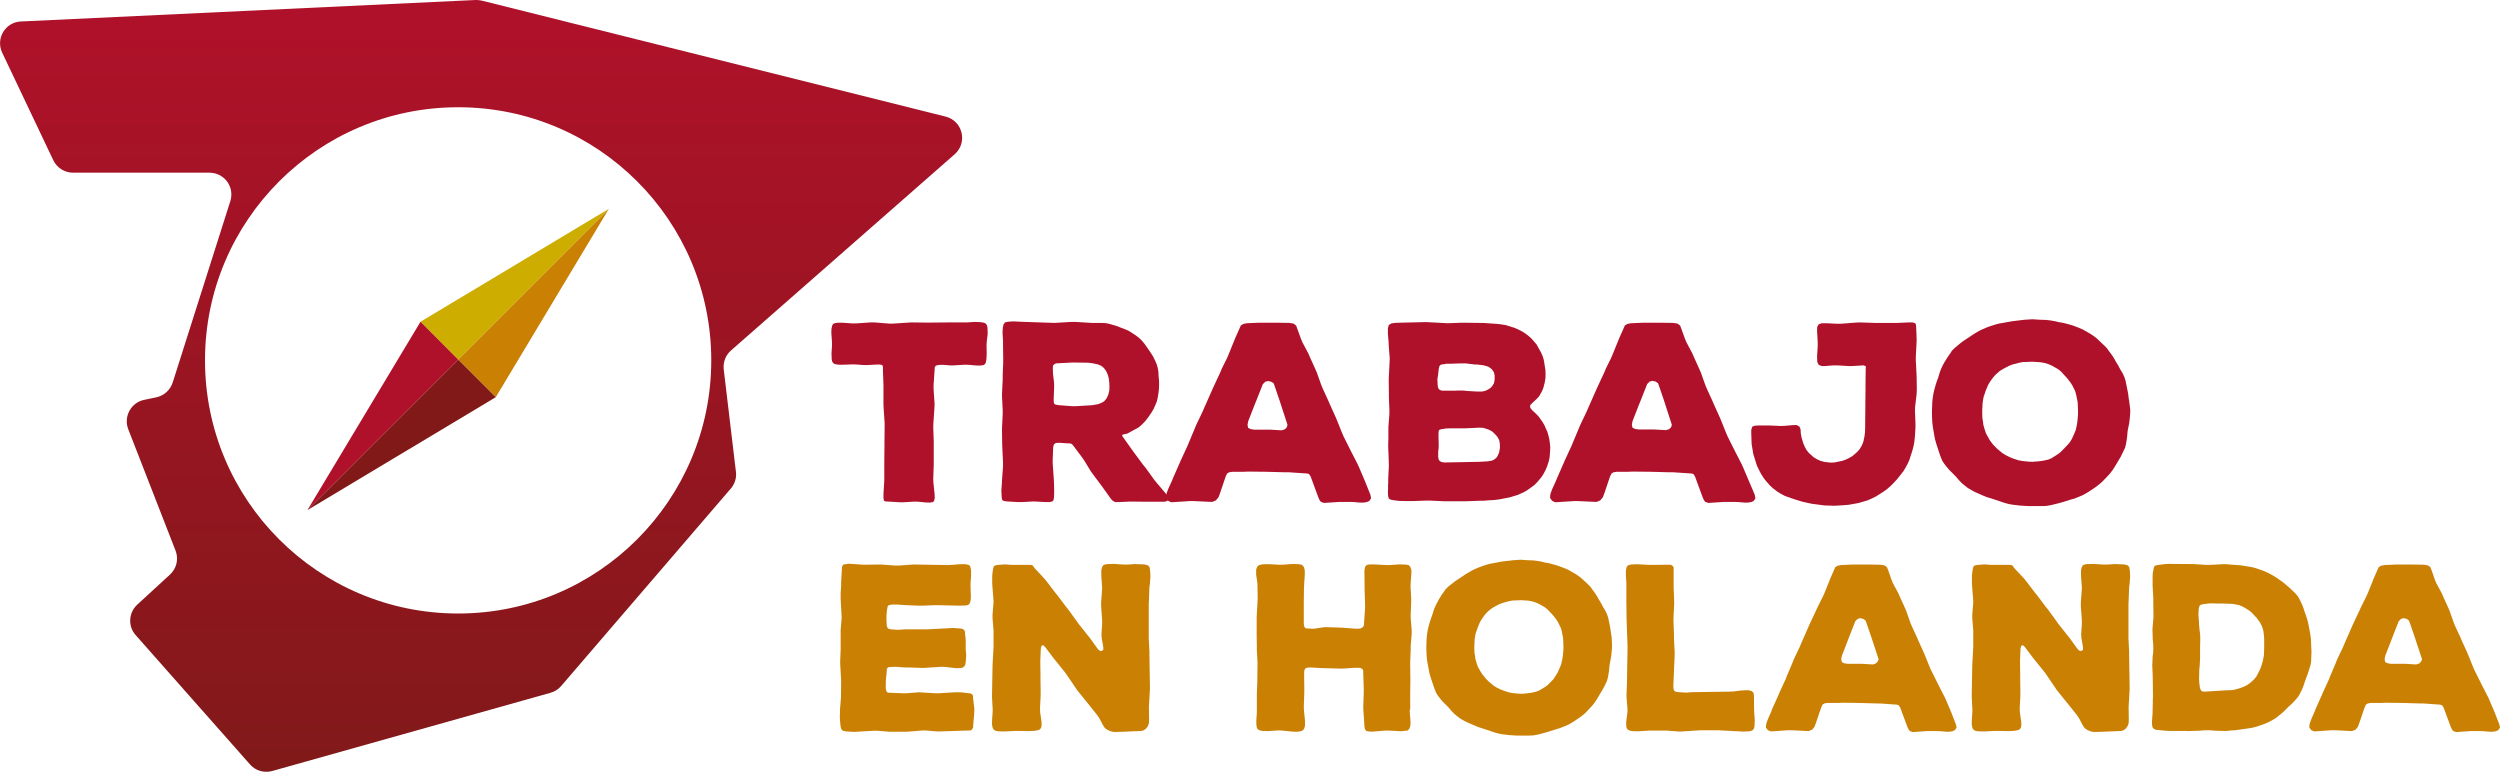
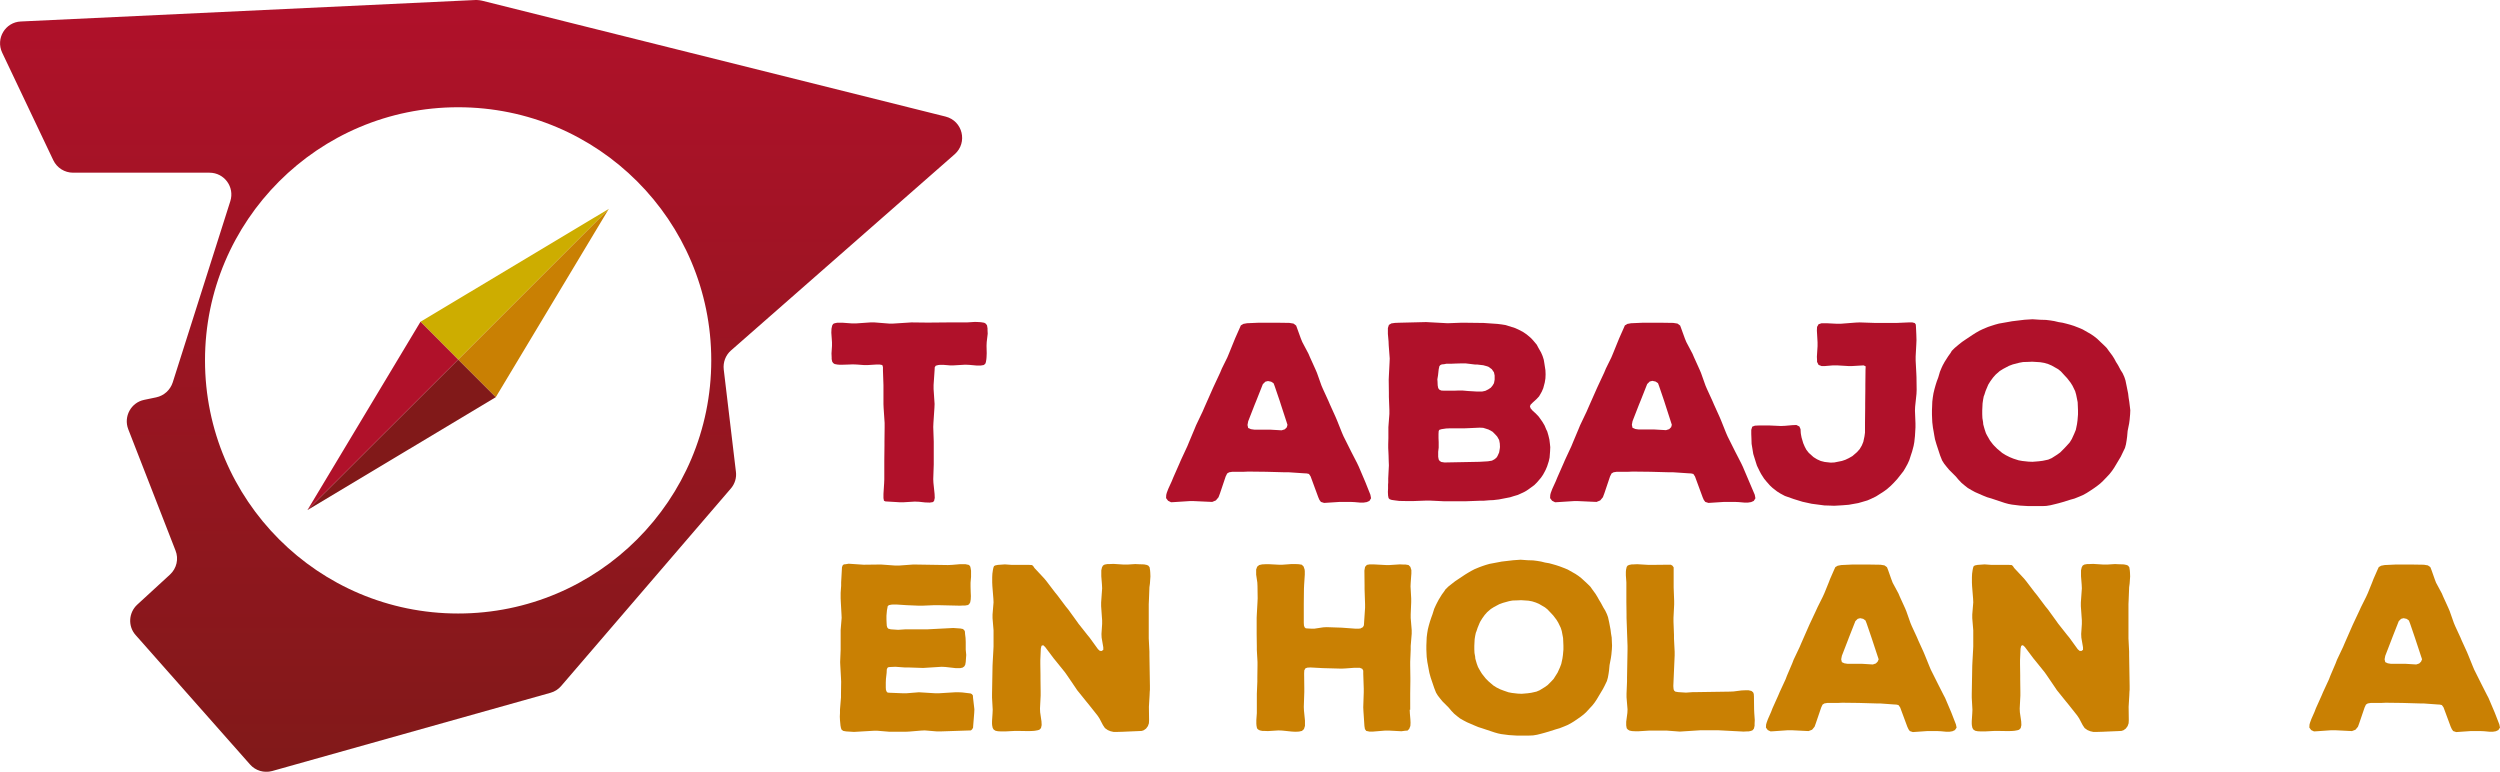
<svg xmlns="http://www.w3.org/2000/svg" xmlns:xlink="http://www.w3.org/1999/xlink" id="Layer_1" x="0px" y="0px" viewBox="0 0 1501.2 463.4" style="enable-background:new 0 0 1501.2 463.4;" xml:space="preserve">
  <style type="text/css">			.st0{clip-path:url(#SVGID_00000100361372763687225110000004646367506456442241_);fill:url(#SVGID_00000180353757267852442680000000357065100630848948_);}	.st1{fill:#C98003;}	.st2{fill:#CDAD00;}	.st3{fill:#811919;}	.st4{fill:#B0112A;}</style>
  <g>
    <defs>
      <path id="SVGID_1_" d="M123.1,216.4c0-83.9,68-152,152-152s152,68,152,152c0,83.9-68,152-152,152S123.1,300.3,123.1,216.4    M286.1,0c-0.2,0-0.3,0-0.5,0L12.5,12.9C3.2,13.3-2.7,23.1,1.3,31.6l30.7,64.6c2.2,4.6,6.8,7.5,11.9,7.5h81.9   c8.9,0,15.2,8.6,12.5,17.1l-34.6,108.9c-1.5,4.5-5.2,7.9-9.9,8.9l-7.2,1.5c-7.9,1.6-12.5,10-9.6,17.6l28.4,72.9   c2,5,0.7,10.7-3.3,14.4l-19.7,18.1c-5.2,4.8-5.7,13-0.9,18.3l68.6,77.6c3.3,3.8,8.5,5.3,13.3,4l167.2-47c2.5-0.7,4.7-2.1,6.4-4.1   l101.9-118.6c2.4-2.8,3.5-6.5,3-10.1l-7.3-61.3c-0.5-4.3,1.1-8.6,4.3-11.4L573.3,92.6c7.9-7,4.8-20-5.5-22.6L289.4,0.4   c-1-0.2-2.1-0.4-3.1-0.4H286.1z" />
    </defs>
    <clipPath id="SVGID_00000096740648505375960040000018275283568393926275_">
      <use xlink:href="#SVGID_1_" style="overflow:visible;" />
    </clipPath>
    <linearGradient id="SVGID_00000074433733291382880910000007905333877168932256_" gradientUnits="userSpaceOnUse" x1="621.774" y1="267.335" x2="626.9" y2="267.335" gradientTransform="matrix(0 90.403 90.403 0 -23878.455 -56209.961)">
      <stop offset="0" style="stop-color:#B0112A" />
      <stop offset="1" style="stop-color:#811919" />
    </linearGradient>
    <rect x="-2.7" style="clip-path:url(#SVGID_00000096740648505375960040000018275283568393926275_);fill:url(#SVGID_00000074433733291382880910000007905333877168932256_);" width="584" height="464.3" />
  </g>
  <g>
    <polygon class="st1" points="297.7,238.5 365.6,125.4 275.1,215.9  " />
    <polygon class="st2" points="365.6,125.4 252.5,193.2 275.1,215.9  " />
    <polygon class="st3" points="275.1,215.9 184.6,306.3 297.7,238.5  " />
    <polygon class="st4" points="252.5,193.2 184.6,306.3 275.1,215.9  " />
  </g>
  <g>
    <path class="st4" d="M592.5,205.4l-0.1,2.2l0.1,4.5l-0.1,2.4l-0.1,1.2l-0.3,1.8l-0.4,1l-0.9,0.7l-1.8,0.3h-2.4l-4.5-0.4l-2.4-0.1  l-6.9,0.4h-2.4l-3.7-0.3h-2.2l-1,0.1l-1.5,0.4l-0.6,0.9l-0.1,1.9l-0.6,8.8v2.4l0.6,9l-0.1,2.4l-0.6,9l-0.1,2.4l0.3,8.8v13.7  l-0.3,8.8l0.1,2.2l0.7,6.7l0.1,2.4l-0.4,1.8l-0.7,0.7l-1.9,0.3l-2.8-0.1l-3.7-0.4l-2.5-0.1l-6.7,0.4h-2.4l-6.7-0.4l-1.8-0.1  l-0.9-0.4l-0.3-1.6v-2.5l0.4-6.3l0.1-2.4v-11.2l0.1-9v-2.4l0.1-8.8V254l-0.6-9l-0.1-2.4v-11.3l-0.3-8.8v-2.1l-0.4-1.2l-1.5-0.3  h-2.2l-4.8,0.3h-2.7l-4-0.3l-2.5-0.1l-2.5,0.1l-3.4,0.1h-2.2l-1.2-0.1l-1.6-0.3l-0.9-0.6l-0.6-0.9l-0.3-1.5v-1l-0.1-2.4l0.3-4.5  v-2.2l-0.4-5.7l0.1-2.4l0.4-1.9l0.6-1l0.9-0.4l1.5-0.3h3.4l5.5,0.4h2.4l8.7-0.6h2.4l8.8,0.7h2.4l11-0.7l8.7,0.1h2.4l11.2-0.1h11  l4.9-0.3l2.5,0.1l1.2,0.1l1.8,0.3l1,0.6l0.7,1l0.3,1.8v1l0.1,2.2L592.5,205.4z" />
-     <path class="st4" d="M701.2,300.7l-1.9,0.6h-10.4l-8.2-0.1h-2.4l-6.7,0.3h-1.9l-1.3-0.6l-1.2-1.2l-4.8-6.7l-1.3-1.8l-4.8-6.4  l-1.3-1.8l-4.2-6.9l-1.3-1.8l-4.8-6.4l-1-1.2l-0.9-0.4l-1.8-0.1l-4.8-0.3L634,266l-1.2,0.9l-0.4,1.9l-0.3,8.2l0.1,2.4l0.6,8.4  l0.1,2.4l0.1,3.6v2.4l-0.1,2.4l-0.3,1.8l-0.7,0.7l-1.6,0.4h-2.4l-7.2-0.4l-6.9,0.4h-2.4l-6.9-0.4l-1.8-0.3l-0.9-0.6l-0.3-1.5  l-0.1-2.1l-0.1-2.2l0.3-3.9l0.1-2.4l0.6-8.1v-2.4l-0.4-8.1l-0.1-2.4l-0.1-7.9v-2.4l0.4-8.1v-2.4l-0.4-8.1V236l0.4-8.1v-2.4l0.3-7.9  v-2.4l-0.1-8.1v-2.4l-0.3-4.9l0.1-2.2l0.1-0.9l0.4-1.9l0.9-1.2l1.8-0.4l1.2-0.1l2.2-0.1l6.7,0.3l17.8,0.6l10.1-0.6h2.4l9.8,0.6h5.7  l2.5,0.1l2.2,0.4l3.1,0.9l2.2,0.7l2.2,0.9l2.4,0.9l2.2,1l1.9,1.2l2.8,1.9l1.6,1.3l1.5,1.5l1.5,1.8l2.1,3l1.3,1.9l1.8,2.8l1,2.1  l1,2.2l0.7,2.4l0.4,2.4l0.1,2.4l0.3,3.3v2.4l-0.1,2.4l-0.3,2.5l-0.4,2.5l-0.6,2.4l-0.9,2.2l-1,2.2l-1.3,2.2l-1.3,1.9l-1.3,1.8  l-1.3,1.6l-2.4,2.4l-1.6,1.3l-3,1.6l-1.8,1l-1.9,1l-1.9,0.4l-1.2,0.4l0.6,1.2l5.4,7.6l1.3,1.8l5.4,7.3l1.5,1.8l5.4,7.5l1.5,1.8  l4.6,5.4l1.3,1.6l0.7,1.6L701.2,300.7z M656,243.3l3.3-0.6l1.9-0.7l1.8-1l1.5-1.8l1-2.2l0.6-2.4l0.1-2.4l-0.1-2.5l-0.3-2.5  l-0.6-2.2l-1-2.2l-1.3-1.8l-1.6-1.3l-2.1-0.9l-3.3-0.7l-2.4-0.3l-7.5-0.1h-2.4l-7.6,0.4l-1.8,0.1l-1,0.4l-0.9,0.9l-0.1,1.6l0.1,3.4  l0.3,2.4l0.3,2.5l0.1,2.5l-0.3,8.2l0.1,1.6l0.3,0.9l1,0.4l1.8,0.3l7.8,0.6h2.4L656,243.3z" />
    <path class="st4" d="M822.9,297.1l0.4,2.1l-1,1.6l-1.6,0.7l-1.9,0.3h-2.1l-3.4-0.3l-2.2-0.1h-6.7l-9.3,0.6l-1.9-0.6l-0.9-1.2  l-0.7-1.6l-4.6-12.5l-1-1.5l-1.3-0.3l-1.8-0.1l-9-0.6h-2.4l-11.2-0.3l-9-0.1h-2.2l-2.2,0.1h-6.9l-1.9,0.3l-1.2,0.7l-0.9,1.8  l-3.4,10.1l-0.9,2.4l-1.6,1.9l-2.2,0.9l-2.4-0.1l-8.7-0.4h-2.4l-9.3,0.6l-1.9,0.1l-1.8-0.9l-1.2-1.6l0.1-1.9l0.3-1.2l0.9-2.4  l2.1-4.6l0.9-2.2l3.7-8.4l0.9-2.1l3.9-8.4l0.9-2.2l3.4-8.1l0.9-2.2l4-8.4l0.9-2.1l5.4-12.2l4.2-9l1-2.4l3.3-6.7l1-2.4l2.8-6.9  l0.9-2.2l2.7-6.1l0.7-1.6l1.5-0.9l2.2-0.4l6.9-0.3h11.6l6.9,0.1l2.5,0.4l1.6,1.2l0.7,1.9l2.1,5.8l0.9,2.2l3.7,7l0.9,2.1l3.3,7.3  l0.9,2.1l2.7,7.6l0.9,2.1l3.3,7.2l0.9,2.1l3.3,7.3l0.9,2.1l3,7.5l0.9,2.1l4.6,9.2l3.6,7l1,2.1l4,9.4L822.9,297.1z M773.1,255.1  l-0.6-1.9l-3.3-10.1l-0.7-2.2l-3-8.8l-0.7-1.9l-1.5-1l-1.9-0.4l-1.6,0.4l-1.5,1.5l-4,10.1l-0.9,2.2l-3.9,10l-0.4,2.2l0.4,1.8  l1.6,0.7l2.1,0.3h9.4l7,0.4l1.9-0.6l1.2-1.2L773.1,255.1z" />
    <path class="st4" d="M930.9,268.5l-0.1,2.4l-0.3,3.9L930,277l-1,3.1l-0.9,2.1l-1.5,2.8l-1.3,1.9l-2.4,2.8l-1.6,1.6l-3.7,2.7  l-1.9,1.2l-2.1,1l-2.2,1l-2.4,0.7l-2.2,0.7l-6.7,1.3l-3.4,0.4l-2.4,0.1l-3.6,0.3h-2.4l-8.2,0.3h-13l-8.4-0.4h-2.4l-8.2,0.3h-2.2  l-5.7-0.1l-2.4-0.3l-2.1-0.3l-1.2-0.4l-0.7-0.7l-0.3-1.6l-0.1-2.1l0.1-2.2V291l0.1-1.2v-2.5l0.4-7.9l-0.1-2.4l-0.1-3.7l-0.1-2.2  l-0.1-2.1v-2.2l0.1-3.7v-6.6l0.6-7.9v-2.4l-0.3-7.9v-2.4l-0.1-7.9l0.1-2.4l0.4-7.9l0.1-2.4l-0.6-7.9l-0.1-2.4l-0.4-4.5V197l0.6-1.9  l1.5-0.9l2.1-0.3l2.4-0.1l16.3-0.4l13,0.7l8.1-0.3h2.4l8.2,0.1h2.4l8.7,0.6l2.5,0.3l2.5,0.4l5.7,1.8l2.2,1l2.8,1.5l1.9,1.3l2.5,2.1  l1.5,1.6l2.1,2.5l1,1.9l1.6,2.8l0.9,2.1l0.7,2.2l0.4,2.4l0.6,3.9l0.1,2.4l-0.1,2.5l-0.4,2.5l-0.9,3.4l-0.9,2.1l-1.6,2.8l-1.5,1.6  l-2.4,2.2l-1.2,1.2l-0.4,1l0.4,1.2l1.3,1.5l1.8,1.6l1.8,1.9l2.2,3.1l1.3,2.2l1,2.4l0.6,1.2l0.7,2.4l0.6,2.5l0.3,2.5L930.9,268.5z   M863.1,227.8l0.1,1.2l0.1,2.4l0.3,1.6l0.6,0.9l1.2,0.6l1.8,0.1h6l2.5-0.1h2.5l3.4,0.3l5.1,0.3h3.3l1.9-0.4l1.8-0.9l1.5-1l1-1.2  l0.9-1.5l0.4-2.1v-2.5l-0.4-1.9l-1.3-1.9l-2.1-1.5l-0.9-0.3l-2.2-0.6l-1-0.1l-2.5-0.3h-1.3l-5.8-0.7h-2.2l-3.7,0.1l-2.4,0.1h-3.1  l-1.5,0.3l-1.3,0.1l-0.9,0.4l-0.6,0.7l-0.4,1.9l-0.4,3.6L863.1,227.8z M897.4,275.8l1.2-1l0.6-0.9l1-2.2l0.4-2.4l0.1-0.9l-0.1-2.1  l-0.4-2.1l-1.2-2.1l-0.9-1l-1.9-1.9l-2.4-1.3l-2.2-0.7l-1-0.3l-2.1-0.1l-6.7,0.3l-2.5,0.1h-8.8l-2.2,0.1l-2.7,0.4l-1.3,0.4  l-0.4,0.7l-0.1,1.8v2.5l0.1,2.4v3.3l-0.3,2.5v3l0.3,1.6l0.6,0.9l1,0.6l1.9,0.3l21-0.4l5.1-0.3l2.4-0.4L897.4,275.8z" />
    <path class="st4" d="M1053.7,297.1l0.4,2.1l-1,1.6l-1.6,0.7l-1.9,0.3h-2.1l-3.4-0.3l-2.2-0.1h-6.7l-9.3,0.6l-1.9-0.6l-0.9-1.2  l-0.7-1.6l-4.6-12.5l-1-1.5l-1.3-0.3l-1.8-0.1l-9-0.6h-2.4l-11.2-0.3l-9-0.1h-2.2l-2.2,0.1h-6.9l-1.9,0.3l-1.2,0.7l-0.9,1.8  l-3.4,10.1l-0.9,2.4l-1.6,1.9l-2.2,0.9l-2.4-0.1l-8.7-0.4H945l-9.3,0.6l-1.9,0.1l-1.8-0.9l-1.2-1.6l0.1-1.9l0.3-1.2l0.9-2.4  l2.1-4.6l0.9-2.2l3.7-8.4l0.9-2.1l3.9-8.4l0.9-2.2l3.4-8.1l0.9-2.2l4-8.4l0.9-2.1l5.4-12.2l4.2-9l1-2.4l3.3-6.7l1-2.4l2.8-6.9  l0.9-2.2l2.7-6.1l0.7-1.6l1.5-0.9l2.2-0.4l6.9-0.3h11.6l6.9,0.1l2.5,0.4l1.6,1.2l0.7,1.9l2.1,5.8l0.9,2.2l3.7,7l0.9,2.1l3.3,7.3  l0.9,2.1l2.7,7.6l0.9,2.1l3.3,7.2l0.9,2.1l3.3,7.3l0.9,2.1l3,7.5l0.9,2.1l4.6,9.2l3.6,7l1,2.1l4,9.4L1053.7,297.1z M1003.9,255.1  l-0.6-1.9L1000,243l-0.7-2.2l-3-8.8l-0.7-1.9l-1.5-1l-1.9-0.4l-1.6,0.4l-1.5,1.5l-4,10.1l-0.9,2.2l-3.9,10l-0.4,2.2l0.4,1.8  l1.6,0.7l2.1,0.3h9.4l7,0.4l1.9-0.6l1.2-1.2L1003.9,255.1z" />
-     <path class="st4" d="M1150,244.2l-0.1,2.4l0.3,7.6v2.5l-0.3,5.1l-0.4,3.7l-0.4,2.2l-0.9,3.4l-0.7,2.1l-1,3.1l-1,2.2l-1.2,2.2  l-1.3,2.2l-2.2,2.8l-1.5,1.9l-2.2,2.4l-1.6,1.6l-2.5,2.2l-1.8,1.3l-2.8,1.8l-1.9,1.2l-3.1,1.5l-2.1,0.9l-3.4,1l-2.1,0.6l-3.4,0.6  l-2.2,0.4l-3.7,0.3l-5.1,0.3l-2.5-0.1l-3.4-0.1l-7.6-1l-5.5-1.2l-5.2-1.6l-5.4-1.9l-2.8-1.5l-1.9-1.2l-2.7-2.1l-1.6-1.5l-2.2-2.5  l-1.3-1.6l-1.8-2.8l-1-1.9l-1.5-3.1l-0.7-2.2l-1.5-4.8l-0.6-3.7l-0.4-2.4l-0.1-3.4l-0.1-2.5v-2.5l0.6-1.9l1.6-0.6l2.2-0.1h6.7  l6.7,0.3l2.4-0.1l4.5-0.4l2.4-0.1l1.8,0.9l0.7,1.6l0.1,1.9l0.1,1l0.4,2.1l1,3.4l0.9,2.1l1,1.9l1.5,1.9l2.8,2.5l2.1,1.3l2.2,1  l2.4,0.6l3.6,0.4l2.2-0.1l4.5-0.9l2.1-0.7l2.1-1l2.1-1.2l2.8-2.4l1.6-1.8l1.3-2.2l0.9-2.2l0.7-3.3l0.3-2.2l0.1-3.4V254l0.1-9v-2.4  l0.1-9.1v-2.4l0.1-9l0.1-2.1l-1.2-0.6l-6.9,0.4h-2.4l-6.7-0.4h-2.4l-4.8,0.4h-2.1l-1.8-0.7l-0.9-1.8v-0.9l-0.1-2.2l0.4-6.3v-2.4  l-0.4-7l0.1-2.2l0.9-1.6l1.8-0.6h3.1l6,0.3h2.4l9-0.7l2.4-0.1l8.8,0.3h13.7l6.9-0.3h2.2l1.5,0.4l0.6,0.9l0.1,1.6l0.1,2.1l0.1,2.2  l0.1,3.4l-0.1,2.4l-0.4,7.5v2.4l0.4,7.6l0.1,2.4l0.1,7.6l-0.1,2.4L1150,244.2z" />
+     <path class="st4" d="M1150,244.2l-0.1,2.4l0.3,7.6v2.5l-0.3,5.1l-0.4,3.7l-0.4,2.2l-0.9,3.4l-0.7,2.1l-1,3.1l-1,2.2l-1.2,2.2  l-1.3,2.2l-2.2,2.8l-1.5,1.9l-2.2,2.4l-1.6,1.6l-2.5,2.2l-1.8,1.3l-2.8,1.8l-1.9,1.2l-3.1,1.5l-2.1,0.9l-3.4,1l-2.1,0.6l-3.4,0.6  l-2.2,0.4l-3.7,0.3l-5.1,0.3l-2.5-0.1l-3.4-0.1l-7.6-1l-5.5-1.2l-5.2-1.6l-5.4-1.9l-2.8-1.5l-1.9-1.2l-2.7-2.1l-1.6-1.5l-2.2-2.5  l-1.3-1.6l-1.8-2.8l-1-1.9l-1.5-3.1l-0.7-2.2l-1.5-4.8l-0.6-3.7l-0.4-2.4l-0.1-3.4l-0.1-2.5v-2.5l0.6-1.9l1.6-0.6l2.2-0.1h6.7  l6.7,0.3l2.4-0.1l4.5-0.4l2.4-0.1l1.8,0.9l0.7,1.6l0.1,1.9l0.1,1l0.4,2.1l1,3.4l0.9,2.1l1,1.9l1.5,1.9l2.8,2.5l2.1,1.3l2.2,1  l2.4,0.6l3.6,0.4l2.2-0.1l4.5-0.9l2.1-0.7l2.1-1l2.1-1.2l2.8-2.4l1.6-1.8l1.3-2.2l0.9-2.2l0.7-3.3l0.3-2.2V254l0.1-9v-2.4  l0.1-9.1v-2.4l0.1-9l0.1-2.1l-1.2-0.6l-6.9,0.4h-2.4l-6.7-0.4h-2.4l-4.8,0.4h-2.1l-1.8-0.7l-0.9-1.8v-0.9l-0.1-2.2l0.4-6.3v-2.4  l-0.4-7l0.1-2.2l0.9-1.6l1.8-0.6h3.1l6,0.3h2.4l9-0.7l2.4-0.1l8.8,0.3h13.7l6.9-0.3h2.2l1.5,0.4l0.6,0.9l0.1,1.6l0.1,2.1l0.1,2.2  l0.1,3.4l-0.1,2.4l-0.4,7.5v2.4l0.4,7.6l0.1,2.4l0.1,7.6l-0.1,2.4L1150,244.2z" />
    <path class="st4" d="M1279.2,246.3l-0.1,2.4l-0.3,3.4l-0.3,2.2l-0.9,4.5l-0.3,3.4l-0.3,2.2l-0.4,2.4l-0.6,2.2l-1.5,3.1l-1,2.1  l-4,6.7l-1.3,1.9l-1.5,1.9l-1.5,1.6l-2.4,2.5l-1.6,1.5l-1.9,1.5l-1.8,1.3l-2.7,1.8l-1.9,1.2l-2.2,1.2l-2.1,0.9l-3,1.2l-2.2,0.6  l-4.8,1.5l-2.5,0.7l-2.4,0.6l-2.5,0.6l-2.5,0.4l-2.5,0.1h-8.1l-5.1-0.3l-4.9-0.6l-2.1-0.4l-2.2-0.6l-8.1-2.7l-2.4-0.7l-2.5-1  l-4.8-2.1l-2.2-1.2l-2.2-1.3l-1.9-1.5l-1.9-1.6l-1.8-1.9l-1.6-1.9l-4-4l-1.5-1.8l-1.5-1.9l-1.2-1.9l-1.2-3l-2.2-6.7l-0.9-3.1  l-0.4-2.2l-0.4-2.4l-0.4-2.2l-0.4-3.3l-0.1-2.2l-0.1-2.5v-2.5l0.1-2.5l0.1-2.7l0.3-2.5l0.4-2.5l0.6-2.5l0.7-2.5l0.7-2.2l0.9-2.4  l1-3.4l1-2.4l0.6-1.3l1.2-2.2l2.1-3.3l1.5-2.1l0.7-1.2l1.8-1.8l2.5-2.1l1.9-1.5l1.9-1.3l4.5-3l1.9-1.2l2.1-1.2l2.1-1l3.1-1.3  l2.1-0.7l2.2-0.7l2.2-0.6l5.7-1l2.2-0.4l7.5-0.9l4.8-0.3l4.5,0.3l3.6,0.1l2.5,0.3l2.5,0.4l2.5,0.6l2.5,0.4l2.4,0.6l2.2,0.6l2.2,0.7  l3.1,1.2l2.1,0.9l4.9,2.8l1.9,1.3l1.9,1.5l2.5,2.4l1.6,1.5l1.6,1.6l1.3,1.8l2.1,2.8l1.2,1.9l1,1.9l1.2,1.9l1.6,3l1.2,1.9l1,2.2  l0.7,2.1l0.7,3.4l0.9,4.5l0.3,2.5l0.4,2.5L1279.2,246.3z M1242.8,265.7l1.3-2.1l1.5-3.3l0.9-2.2l0.7-3.4l0.3-2.2l0.3-3.6v-2.5  l-0.1-2.5l-0.1-2.4l-0.9-4.5l-0.6-2.1l-1.6-3.3l-1.2-1.9l-2.1-2.7l-1.5-1.6l-2.2-2.4l-1.6-1.3l-3.9-2.2l-2.1-0.9l-2.4-0.7l-2.4-0.4  l-4.8-0.3l-2.2,0.1l-3.3,0.1l-2.2,0.4l-3.9,1l-2.4,0.9l-3.4,1.8l-2.1,1.3l-2.4,2.1l-1.6,1.8l-1.6,2.2l-1.2,1.9l-0.4,0.9l-1.3,3.1  l-0.7,2.2l-0.4,1l-0.4,2.1l-0.3,2.1l-0.1,2.1l-0.1,2.2v2.2l0.1,2.4l0.4,2.4l0.1,1.3l0.6,2.2l0.3,1l0.7,2.1l0.6,1.2l1.2,2.1l0.7,1.2  l1.6,2.1l0.9,1l1.8,1.8l3,2.5l2.1,1.3l2.4,1.2l2.2,0.9l3.1,1l2.2,0.4l3.7,0.4l2.5,0.1l3.7-0.3l2.4-0.3l3.3-0.7l2.1-0.9l3.3-2.1  l1.8-1.3l2.4-2.4l1.5-1.6L1242.8,265.7z" />
  </g>
  <g>
    <path class="st1" d="M585.1,425.9l-0.1,2.2l-0.6,7.5l-0.1,1.4l-0.6,1l-0.7,0.6l-18.2,0.6h-2.2l-7.3-0.6l-2.2,0.1l-7.2,0.6l-2.2,0.1  h-9.6l-7.2-0.6h-2.2l-11.9,0.7l-4.7-0.3l-1.7-0.3l-1-0.7l-0.4-1l-0.3-1.5l-0.3-3.2l-0.1-2.2l0.1-2.1v-2.1l0.6-7.3v-2.2l0.1-7.3  l-0.1-2.2l-0.4-7.3l-0.1-2.2l0.3-7.5v-11.8l0.6-7.3l-0.1-2.2l-0.4-7.3l-0.1-2.2v-3.3l0.3-4.2v-2.1l0.4-7.2l0.1-1.9l0.4-1.1l0.7-0.6  l1.1-0.1l1.8-0.3l9,0.6l8.5-0.1h2.2l8.3,0.6h2.2l8.3-0.6h2.2l18.9,0.3l2.4-0.1l4.7-0.4h3.5l1.9,0.4l0.8,0.7l0.3,1l0.3,1.8v3.7  l-0.3,3.5v2.4l0.1,3.5l0.1,2.1l-0.1,2.1l-0.3,1.7l-0.6,1l-0.7,0.6l-1.7,0.3h-1.1l-2.2,0.1l-13-0.3H561l-7.1,0.3h-2.2l-7.2-0.3  l-6.2-0.4h-2.1l-1.1,0.1l-1.4,0.3l-0.7,0.7l-0.1,0.8l-0.3,1.5l-0.3,3.3v2.2l0.1,2.4l0.1,1.5l0.3,1l0.6,0.7l1.5,0.4l4.4,0.3l4.4-0.3  h13.2l15.5-0.8l4.3,0.3l1.5,0.3l0.8,0.7l0.4,0.8l0.1,1.5l0.3,2.4l0.1,2.4v4.6l0.3,3.2l-0.3,4.2l-0.3,1.7l-0.6,1l-1,0.7l-1.4,0.3  h-2.8l-6.2-0.7l-2.2-0.1l-11.1,0.7l-8.9-0.3h-2.2l-5.5-0.4l-2.4,0.1l-1.7,0.1l-0.7,0.4l-0.4,1l-0.1,2.1l-0.4,3.5l-0.1,2.2v3.1  l0.1,1.4l0.4,1l0.6,0.6l1.5,0.1l7.6,0.3h2.2l7.5-0.6l9.8,0.6h2.2l9.8-0.6h2.1l2.1,0.1l5,0.6l0.8,0.4l0.6,0.8l0.1,1.5L585.1,425.9z" />
    <path class="st1" d="M689.9,360.6l-0.1,2.2v20.5l0.4,8v2.2l0.3,18.3v2.4l-0.1,1.1l-0.1,2.4l-0.4,6.7l0.1,8l-0.1,1.9l-0.6,1.7  l-1.1,1.5l-1.4,1l-1.2,0.4l-1.9,0.1l-7.1,0.3l-2.2,0.1l-3.5,0.1h-2.2l-1.8-0.4l-1.7-0.7l-1.7-1.2l-1.2-1.8l-2.1-4l-1.2-1.8  l-5.4-6.8l-1.4-1.7l-5.4-6.7l-1.2-1.8l-4.9-7.2l-1.2-1.7l-5.4-6.7l-1.4-1.7l-5.1-6.8l-1.2-1.1l-1,0.4l-0.4,1.7l-0.3,6.9v2.2  l0.1,6.9v2.2l0.1,7.8v2.2l-0.4,7.8l0.1,2.2l0.8,5.5l0.1,2.2l-0.4,1.8l-1,1l-1,0.3l-1.7,0.3l-1.1,0.1l-2.4,0.1l-6.4-0.1h-2.2  l-5.7,0.3h-2.2l-2.1-0.1l-1.5-0.3l-1.1-0.7l-0.6-1l-0.3-1.4l-0.1-1V433l0.3-4.6l0.1-2.2l-0.4-7.3v-2.2l0.3-16.9l0.1-2.2l0.4-7.3  l0.1-2.2v-9.6l-0.6-7.3v-2.2l0.6-7.3l-0.1-2.2l-0.6-7.5l-0.1-2.2v-3.2l0.1-2.1l0.3-2.1l0.3-1.5l0.4-1l0.8-0.4l1.5-0.3l4.2-0.3  l4.2,0.3h10.4l1.7,0.1l0.7,0.6l0.8,1.2l5.8,6.2l1.4,1.7l5.1,6.7l1.4,1.7l5.1,6.8l1.4,1.7l5,6.9l1.2,1.7l5.3,6.7l1.4,1.7l5,6.9  l1.1,1l1.1,0.1l1-0.7v-1.5l-1-5.8l-0.1-2.2l0.4-6v-2.2l-0.6-8.5v-2.2l0.6-8.5l-0.1-2.2l-0.4-5.1v-3.5l0.4-1.8l0.6-1.1l1-0.6  l1.7-0.3h1.2l2.4-0.1l6.2,0.4h2.2l4.7-0.3l2.1,0.1l3.2,0.1l1.5,0.3l1,0.4l0.8,1l0.3,1.9l0.1,1.2l0.1,2.4l-0.3,4.3l-0.3,2.2  L689.9,360.6z" />
    <path class="st1" d="M846.5,426.2l0.1,2.2l0.3,3.5l0.1,2.1l-0.1,1.9l-0.7,1.8l-1,1l-1.5,0.1l-2.2,0.3l-7.5-0.4h-2.2l-7.3,0.6h-2.2  l-1.9-0.4l-0.8-1.1l-0.3-1.9l-0.6-9l-0.1-2.2l0.3-9v-2.2l-0.3-8.9v-1.9l-0.6-1.1l-1.5-0.6h-3.3l-5.5,0.4l-2.2,0.1l-11.1-0.3  l-7.5-0.4l-1.8,0.1l-1.2,0.4l-0.7,1.2l-0.1,1.9l0.1,8.9v2.2l-0.3,9l0.1,2.2l0.6,6v3.2l-0.6,1.9l-1.2,1.1l-1.8,0.4l-2.1,0.1  l-2.1-0.1l-5.8-0.6l-2.2-0.1l-6.5,0.4l-2.2-0.1h-1.1l-1.5-0.3l-1.1-0.6l-0.6-0.7l-0.3-1.5l-0.1-1.2v-2.2l0.3-4.2v-11.6l0.3-7.3V407  l0.1-7.3v-2.2l-0.4-7.3v-2.2l-0.1-7.3V371l0.1-2.2l0.4-7.3l0.1-2.2l-0.1-7.3l-0.1-2.2l-0.7-4.7V342l0.6-1.7l1.2-1l1.8-0.4l2.1-0.1  h2.1l5.8,0.3h2.2l5.5-0.4h2.2l2.1,0.1l1.8,0.3l1.1,1.1l0.6,1.8l0.1,1v2.1l-0.4,6.2l-0.1,2.2l-0.1,9v11.4l0.1,1.7l0.4,1.1l0.7,0.6  l1.4,0.1l1.9,0.1h1.9l5.3-0.8l2.1-0.1l8.9,0.3l8.2,0.6h2.1l1-0.1l1.5-0.8l0.6-1.1l0.1-1.5l0.6-9v-2.2l-0.3-9v-2.2l-0.1-9l0.4-2.2  l1.1-1.2l1.7-0.3h2.2l7.5,0.4h2.2l6.2-0.4l2.2,0.1h1.2l1.8,0.3l1.1,1.1l0.6,1.9v2.1l-0.4,5.5l-0.1,2.2l0.4,7.3v2.2l-0.3,7.3v2.2  l0.6,7.3v2.2l-0.6,7.3v2.2l-0.3,7.3v2.2l0.1,7.3v2.2l-0.1,7.3V426.2z" />
    <path class="st1" d="M968,387.7l-0.1,2.2l-0.3,3.2l-0.3,2.1l-0.8,4.2l-0.3,3.2l-0.3,2.1l-0.4,2.2l-0.6,2.1l-1.4,2.9l-1,1.9  l-3.7,6.2l-1.2,1.8l-1.4,1.8l-1.4,1.5l-2.2,2.4l-1.5,1.4l-1.8,1.4l-1.7,1.2l-2.5,1.7l-1.8,1.1l-2.1,1.1l-1.9,0.8l-2.8,1.1l-2.1,0.6  l-4.4,1.4l-2.4,0.7l-2.2,0.6l-2.4,0.6l-2.4,0.4l-2.4,0.1h-7.5l-4.7-0.3l-4.6-0.6l-1.9-0.4l-2.1-0.6l-7.5-2.5l-2.2-0.7l-2.4-1  l-4.4-1.9l-2.1-1.1l-2.1-1.2l-1.8-1.4l-1.8-1.5l-1.7-1.8l-1.5-1.8l-3.7-3.7l-1.4-1.7l-1.4-1.8l-1.1-1.8l-1.1-2.8l-2.1-6.2l-0.8-2.9  l-0.4-2.1l-0.4-2.2l-0.4-2.1l-0.4-3.1l-0.1-2.1l-0.1-2.4v-2.4l0.1-2.4l0.1-2.5l0.3-2.4l0.4-2.4l0.6-2.4l0.7-2.4l0.7-2.1l0.8-2.2  l1-3.2l1-2.2l0.6-1.2l1.1-2.1l1.9-3.1l1.4-1.9l0.7-1.1l1.7-1.7l2.4-1.9l1.8-1.4l1.8-1.2l4.2-2.8l1.8-1.1l1.9-1.1l1.9-1l2.9-1.2  l1.9-0.7l2.1-0.7l2.1-0.6l5.3-1l2.1-0.4l6.9-0.8l4.4-0.3l4.2,0.3l3.3,0.1l2.4,0.3l2.4,0.4l2.4,0.6l2.4,0.4l2.2,0.6l2.1,0.6l2.1,0.7  l2.9,1.1l1.9,0.8l4.6,2.6l1.8,1.2l1.8,1.4l2.4,2.2l1.5,1.4l1.5,1.5l1.2,1.7l1.9,2.6l1.1,1.8l1,1.8l1.1,1.8l1.5,2.8l1.1,1.8l1,2.1  l0.7,1.9l0.7,3.2l0.8,4.2l0.3,2.4l0.4,2.4L968,387.7z M934.1,405.8l1.2-1.9l1.4-3.1l0.8-2.1l0.7-3.2l0.3-2.1l0.3-3.3v-2.4l-0.1-2.4  l-0.1-2.2l-0.8-4.2l-0.6-1.9l-1.5-3.1l-1.1-1.8l-1.9-2.5l-1.4-1.5l-2.1-2.2l-1.5-1.2l-3.6-2.1l-1.9-0.8l-2.2-0.7l-2.2-0.4l-4.4-0.3  l-2.1,0.1l-3.1,0.1l-2.1,0.4l-3.6,1l-2.2,0.8l-3.2,1.7l-1.9,1.2l-2.2,1.9l-1.5,1.7l-1.5,2.1l-1.1,1.8l-0.4,0.8l-1.2,2.9l-0.7,2.1  l-0.4,1l-0.4,1.9l-0.3,1.9l-0.1,1.9l-0.1,2.1v2.1l0.1,2.2l0.4,2.2l0.1,1.2l0.6,2.1l0.3,1l0.7,1.9l0.6,1.1l1.1,1.9l0.7,1.1l1.5,1.9  l0.8,1l1.7,1.7l2.8,2.4l1.9,1.2l2.2,1.1l2.1,0.8l2.9,1l2.1,0.4l3.5,0.4l2.4,0.1l3.5-0.3l2.2-0.3l3.1-0.7l1.9-0.8l3.1-1.9l1.7-1.2  l2.2-2.2l1.4-1.5L934.1,405.8z" />
    <path class="st1" d="M1053.7,432.4l-0.1,2.2v1.2l-0.4,1.7l-0.8,1l-1,0.4l-1.4,0.3h-1.1l-1.9,0.1l-15.4-0.8h-10.4l-12.5,0.8l-8-0.6  h-10.3l-6.4,0.4h-2.1l-1.9-0.1l-1.5-0.3l-1-0.6l-0.7-0.8l-0.3-1.7v-2.2l0.7-5.3l0.1-2.1l-0.6-7.3v-2.2l0.3-7.3V407l0.3-16.9v-2.2  l-0.6-16.9v-2.2l-0.1-7.3v-11.8l-0.3-4.2v-2.1l0.1-1.2l0.4-1.8l0.6-0.8l1-0.4l1.5-0.3h1.1l2.1-0.1l6.8,0.4h2.2l9.8-0.1h1.4l1,0.6  l0.7,1v12.1l0.3,8v2.2l-0.4,8v2.2l0.3,8v2.2l0.4,8v2.2l-0.8,18.3l0.1,1.4l0.1,0.7l0.3,0.7l0.7,0.6l1.7,0.3l4.7,0.3l4.2-0.3h2.2  l20-0.3l2.2-0.1l4.7-0.6l2.2-0.1h2.1l1.7,0.4l1,0.8l0.4,1l0.1,1.5l0.1,7.8l0.1,2.2L1053.7,432.4z" />
    <path class="st1" d="M1174.5,435l0.4,1.9l-1,1.5l-1.5,0.7l-1.8,0.3h-1.9l-3.2-0.3l-2.1-0.1h-6.2l-8.6,0.6l-1.8-0.6l-0.8-1.1  l-0.7-1.5l-4.3-11.6l-1-1.4l-1.2-0.3l-1.7-0.1l-8.3-0.6h-2.2l-10.4-0.3l-8.3-0.1h-2.1l-2.1,0.1h-6.4l-1.8,0.3l-1.1,0.7l-0.8,1.7  l-3.2,9.4l-0.8,2.2l-1.5,1.8l-2.1,0.8l-2.2-0.1l-8-0.4h-2.2l-8.6,0.6l-1.8,0.1l-1.7-0.8l-1.1-1.5l0.1-1.8l0.3-1.1l0.8-2.2l1.9-4.3  l0.8-2.1l3.5-7.8l0.8-1.9l3.6-7.8l0.8-2.1l3.2-7.5l0.8-2.1l3.7-7.8l0.8-1.9l5-11.4l3.9-8.3l1-2.2l3.1-6.2l1-2.2l2.6-6.4l0.8-2.1  l2.5-5.7l0.7-1.5l1.4-0.8l2.1-0.4l6.4-0.3h10.8l6.4,0.1l2.4,0.4l1.5,1.1l0.7,1.8l1.9,5.4l0.8,2.1l3.5,6.5l0.8,1.9l3.1,6.8l0.8,1.9  l2.5,7.1l0.8,1.9l3.1,6.7l0.8,1.9l3.1,6.8l0.8,1.9l2.8,6.9l0.8,1.9l4.3,8.6l3.3,6.5l1,1.9l3.7,8.7L1174.5,435z M1128.1,395.9  l-0.6-1.8l-3.1-9.4l-0.7-2.1l-2.8-8.2l-0.7-1.8l-1.4-1l-1.8-0.4l-1.5,0.4l-1.4,1.4l-3.7,9.4l-0.8,2.1l-3.6,9.3l-0.4,2.1l0.4,1.7  l1.5,0.7l1.9,0.3h8.7l6.5,0.4l1.8-0.6l1.1-1.1L1128.1,395.9z" />
    <path class="st1" d="M1278.2,360.6l-0.1,2.2v20.5l0.4,8v2.2l0.3,18.3v2.4l-0.1,1.1l-0.1,2.4l-0.4,6.7l0.1,8l-0.1,1.9l-0.6,1.7  l-1.1,1.5l-1.4,1l-1.2,0.4l-1.9,0.1l-7.1,0.3l-2.2,0.1l-3.5,0.1h-2.2l-1.8-0.4l-1.7-0.7l-1.7-1.2l-1.2-1.8l-2.1-4l-1.2-1.8  l-5.4-6.8l-1.4-1.7l-5.4-6.7l-1.2-1.8l-4.9-7.2l-1.2-1.7l-5.4-6.7l-1.4-1.7l-5.1-6.8l-1.2-1.1l-1,0.4l-0.4,1.7l-0.3,6.9v2.2  l0.1,6.9v2.2l0.1,7.8v2.2l-0.4,7.8l0.1,2.2l0.8,5.5l0.1,2.2l-0.4,1.8l-1,1l-1,0.3l-1.7,0.3l-1.1,0.1l-2.4,0.1l-6.4-0.1h-2.2  l-5.7,0.3h-2.2l-2.1-0.1l-1.5-0.3l-1.1-0.7l-0.6-1l-0.3-1.4l-0.1-1V433l0.3-4.6l0.1-2.2l-0.4-7.3v-2.2l0.3-16.9l0.1-2.2l0.4-7.3  l0.1-2.2v-9.6l-0.6-7.3v-2.2l0.6-7.3l-0.1-2.2l-0.6-7.5l-0.1-2.2v-3.2l0.1-2.1l0.3-2.1l0.3-1.5l0.4-1l0.8-0.4l1.5-0.3l4.2-0.3  l4.2,0.3h10.4l1.7,0.1l0.7,0.6l0.8,1.2l5.8,6.2l1.4,1.7l5.1,6.7l1.4,1.7l5.1,6.8l1.4,1.7l5,6.9l1.2,1.7l5.3,6.7l1.4,1.7l5,6.9  l1.1,1l1.1,0.1l1-0.7v-1.5l-1-5.8l-0.1-2.2l0.4-6v-2.2l-0.6-8.5v-2.2l0.6-8.5l-0.1-2.2l-0.4-5.1v-3.5l0.4-1.8l0.6-1.1l1-0.6  l1.7-0.3h1.2l2.4-0.1l6.2,0.4h2.2l4.7-0.3l2.1,0.1l3.2,0.1l1.5,0.3l1,0.4l0.8,1l0.3,1.9l0.1,1.2l0.1,2.4l-0.3,4.3l-0.3,2.2  L1278.2,360.6z" />
-     <path class="st1" d="M1388,391.5l-0.1,2.4l-0.1,3.3l-0.4,2.2l-1,3.2l-0.7,2.2l-0.8,2.1l-0.8,2.2l-0.8,2.4l-0.8,2.1l-1.5,3.1  l-1.1,1.8l-1.9,2.2l-1.4,1.5l-2.4,2.2l-3.1,3.1l-1.8,1.5l-2.6,2.1l-1.8,1.1l-2.8,1.5l-1.8,0.8l-3.1,1.1l-2.1,0.7l-2.2,0.6l-2.2,0.4  l-8.5,1.2l-2.1,0.1l-3.1,0.3h-2.2l-4.4-0.1l-3.6-0.3h-2.2l-4.4,0.3l-3.5,0.1l-2.4,0.1l-2.1-0.1h-9.7l-2.1-0.1l-6-0.6l-1.1-0.6  l-0.7-0.7l-0.3-1.5l-0.1-2.2l0.1-1.1l0.3-4.2V426l0.1-3.2v-2.1l0.1-2.2v-2.2l-0.1-7.3v-2.2l-0.3-7.3l0.1-2.1l0.1-3.1l0.3-2.1  l0.1-2.4v-2.2l-0.3-3.6l-0.1-2.4v-1.2l-0.1-2.4l0.6-7.3v-2.2l-0.1-7.3v-2.2l-0.4-7.3v-5.4l0.1-2.2l0.4-2.1l0.3-1.5l0.6-0.8l1.5-0.4  l2.4-0.3l2.1-0.3l2.2-0.1l12.2,0.1h2.2l6.7,0.4l1.1,0.1h2.5l5.8-0.3l2.1-0.1h2.2l3.5,0.3l4.4,0.3l2.2,0.3l3.6,0.6l2.2,0.4l2.1,0.6  l5,1.8l2.1,1l2.1,1.1l1.9,1.1l4.6,3.2l1.8,1.5l1.7,1.4l3.1,2.9l1.4,1.4l1.2,1.5l1,1.8l1.5,3.1l0.8,2.1l0.7,2.2l0.8,2.2l0.7,2.2  l0.6,2.2l0.6,3.1l0.4,2.2l0.4,2.4l0.3,2.2l0.1,3.3l0.1,2.2L1388,391.5z M1356.4,403.4l1-2.1l0.8-2.4l0.6-2.1l0.6-3.1l0.1-1.9  l0.1-3.2v-4.4l-0.1-2.2l-0.4-3.2l-0.6-2.1l-0.3-0.8l-1.1-2.1l-2.1-2.9l-0.7-0.7l-1.4-1.5l-1.5-1.5l-1.7-1.2l-3.1-1.8l-1.9-0.8  l-1.9-0.4l-2.2-0.4l-3.5-0.1l-2.4-0.1h-3.5l-3.1-0.1l-2.1,0.1l-3.1,0.4l-1.5,0.4l-0.7,0.7l-0.4,1.7l-0.1,1.2l-0.1,2.1l0.3,4.2  l0.1,2.2l0.3,3.1l0.3,2.2l0.1,2.2v2.2l-0.1,3.1v6.7l-0.1,2.4l-0.1,2.2l-0.3,3.1v1.9l-0.1,3.2l0.1,2.1l0.4,3.3l0.6,1.5l0.8,0.7  l1.7,0.1l12.9-0.8l3.2-0.1l2.2-0.4l2.4-0.7l2.2-0.8l2.1-1l1.8-1.2l2.5-2.2l1.4-1.7L1356.4,403.4z" />
    <path class="st1" d="M1500.8,435l0.4,1.9l-1,1.5l-1.5,0.7l-1.8,0.3h-1.9l-3.2-0.3l-2.1-0.1h-6.2l-8.6,0.6l-1.8-0.6l-0.8-1.1  l-0.7-1.5l-4.3-11.6l-1-1.4l-1.2-0.3l-1.7-0.1l-8.3-0.6h-2.2l-10.4-0.3l-8.3-0.1h-2.1l-2.1,0.1h-6.4l-1.8,0.3l-1.1,0.7l-0.8,1.7  l-3.2,9.4l-0.8,2.2l-1.5,1.8l-2.1,0.8l-2.2-0.1l-8-0.4h-2.2l-8.6,0.6l-1.8,0.1l-1.7-0.8l-1.1-1.5l0.1-1.8l0.3-1.1l0.8-2.2l1.9-4.3  l0.8-2.1l3.5-7.8l0.8-1.9l3.6-7.8l0.8-2.1l3.2-7.5l0.8-2.1l3.7-7.8l0.8-1.9l5-11.4l3.9-8.3l1-2.2l3.1-6.2l1-2.2l2.6-6.4l0.8-2.1  l2.5-5.7l0.7-1.5l1.4-0.8l2.1-0.4l6.4-0.3h10.8l6.4,0.1l2.4,0.4l1.5,1.1l0.7,1.8l1.9,5.4l0.8,2.1l3.5,6.5l0.8,1.9l3.1,6.8l0.8,1.9  l2.5,7.1l0.8,1.9l3.1,6.7l0.8,1.9l3.1,6.8l0.8,1.9l2.8,6.9l0.8,1.9l4.3,8.6l3.3,6.5l1,1.9l3.7,8.7L1500.8,435z M1454.4,395.9  l-0.6-1.8l-3.1-9.4l-0.7-2.1l-2.8-8.2l-0.7-1.8l-1.4-1l-1.8-0.4l-1.5,0.4l-1.4,1.4l-3.7,9.4l-0.8,2.1l-3.6,9.3l-0.4,2.1l0.4,1.7  l1.5,0.7l1.9,0.3h8.7l6.5,0.4l1.8-0.6l1.1-1.1L1454.4,395.9z" />
  </g>
</svg>